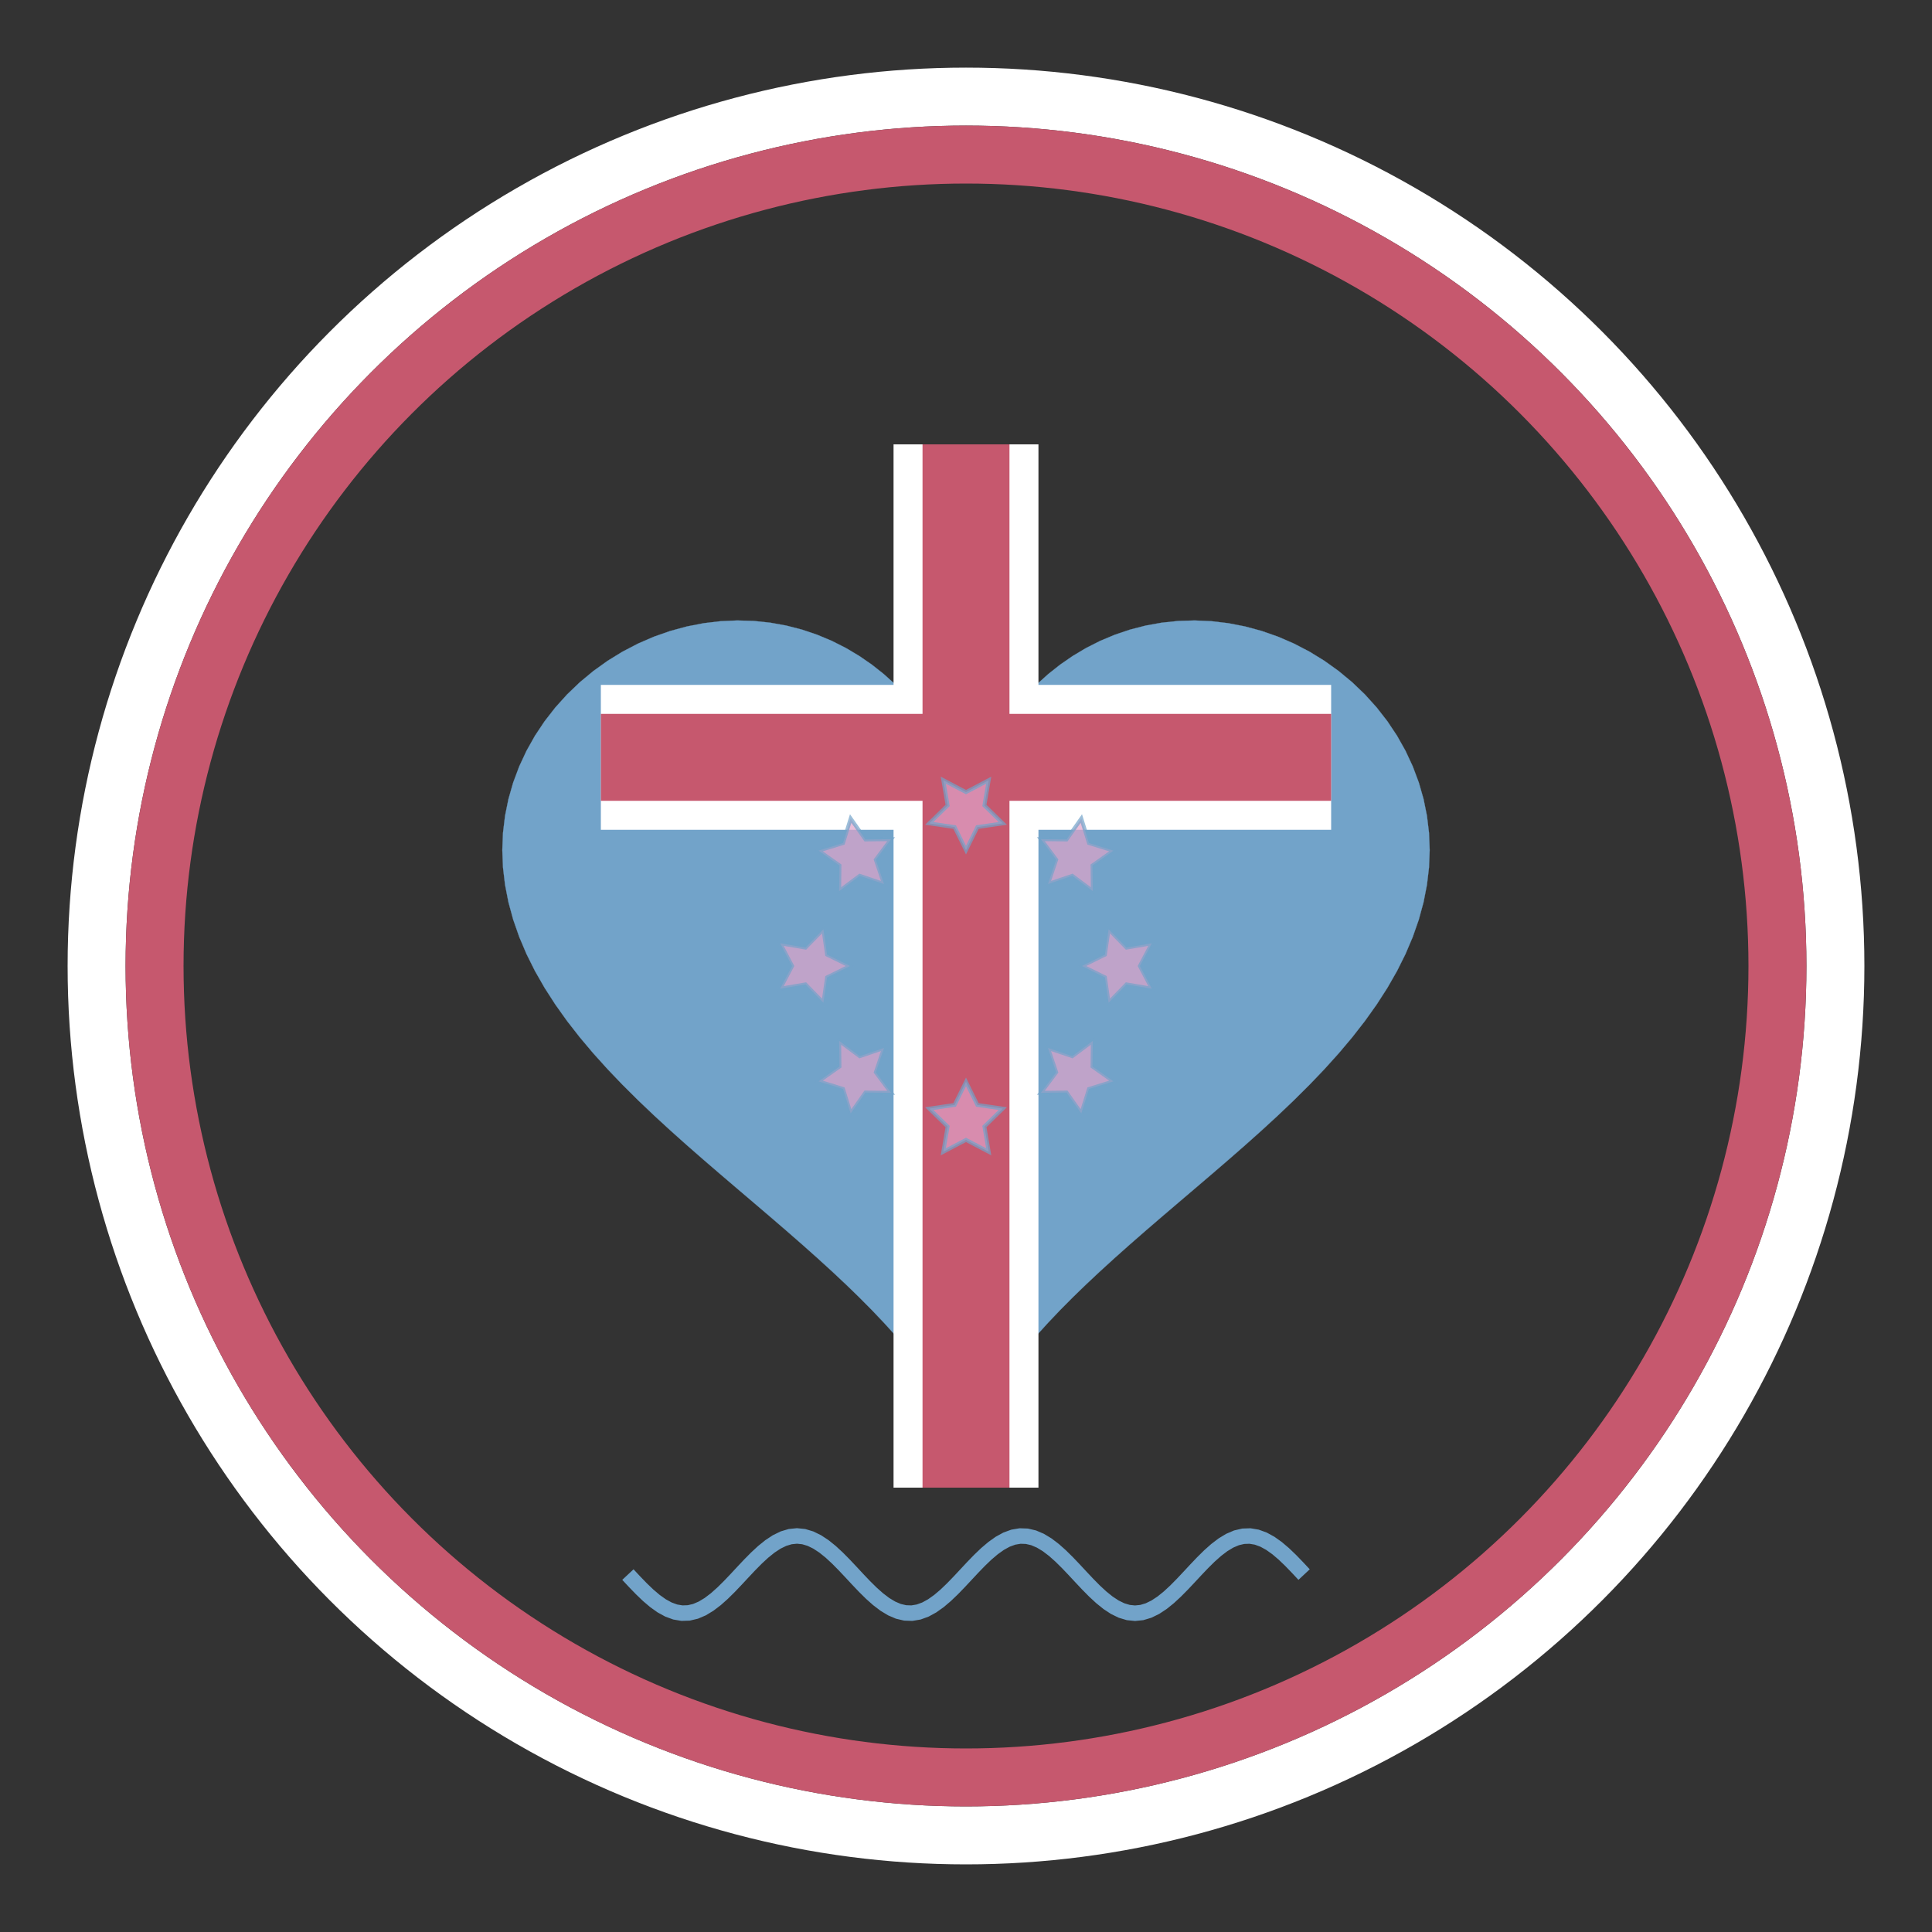
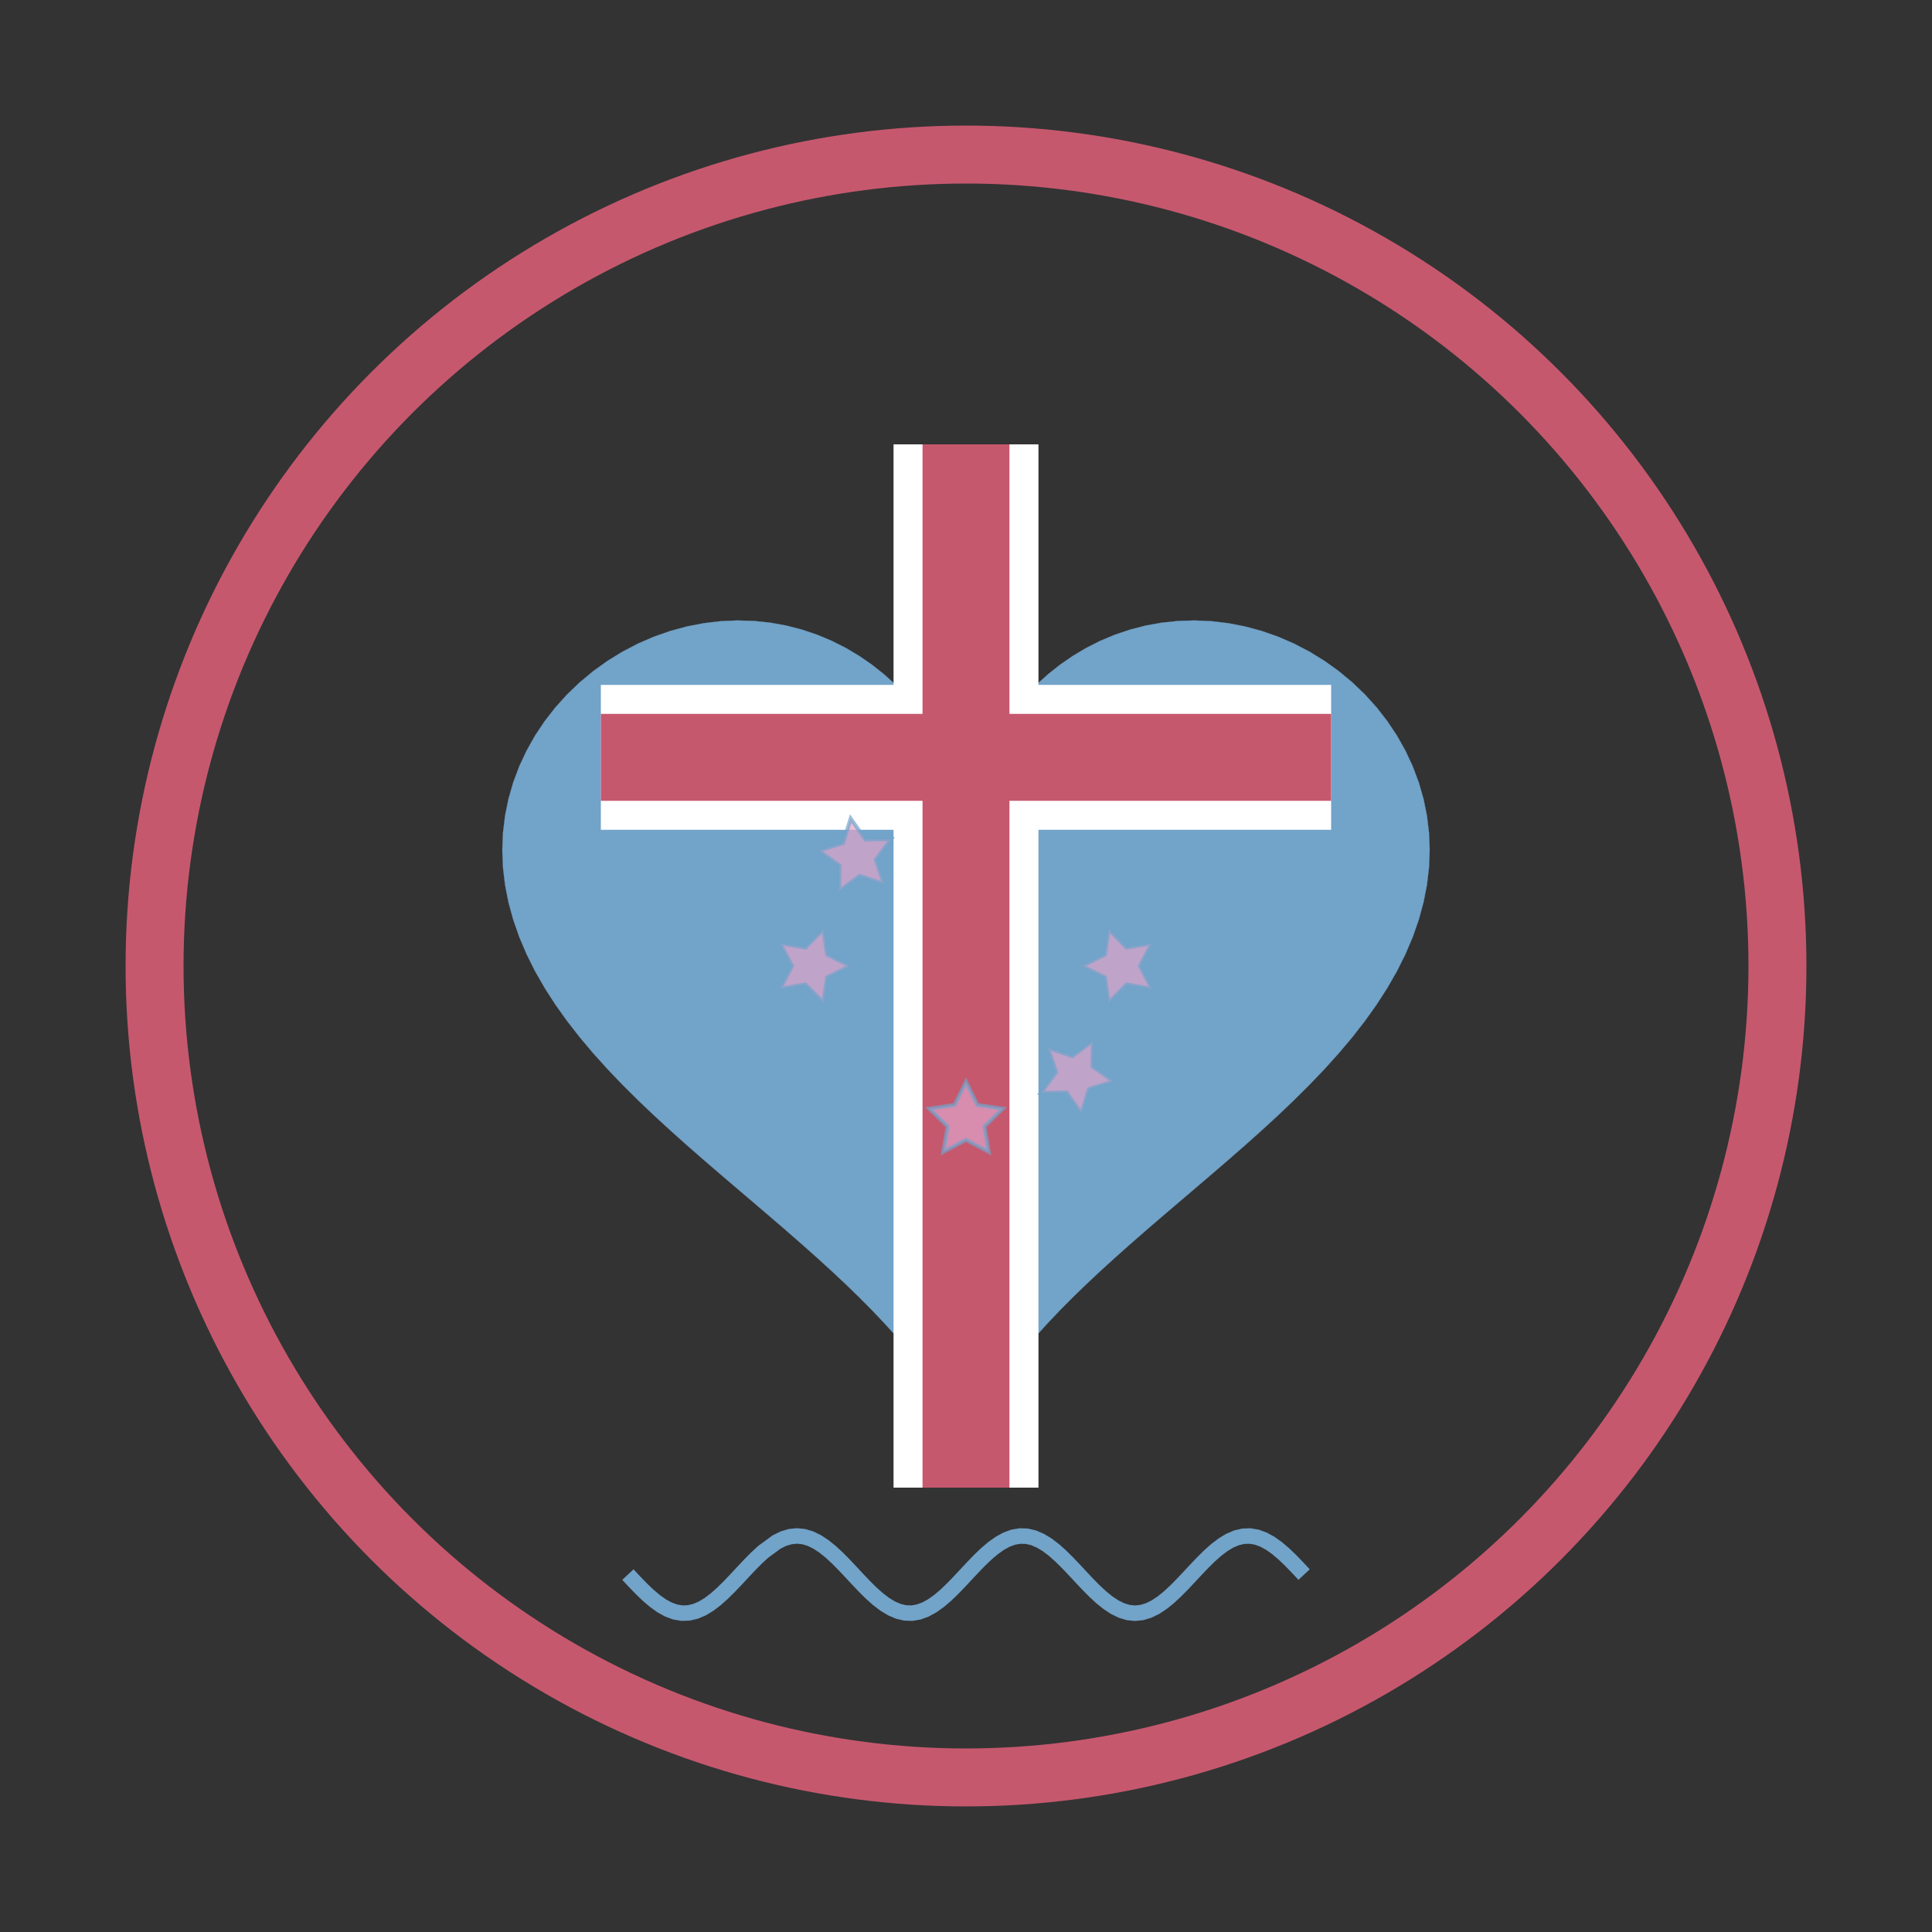
<svg xmlns="http://www.w3.org/2000/svg" baseProfile="full" height="10240px" version="1.1" width="10240px">
  <rect width="100%" height="100%" fill="#333333" stroke="none" />
  <defs />
-   <circle cx="5120.0" cy="5120.0" fill="none" r="4608.0" stroke="rgb(255, 255, 255)" stroke-width="307.2" />
  <circle cx="5120.0" cy="5120.0" fill="none" r="4300.8" stroke="rgb(198, 88, 110)" stroke-width="307.2" />
  <polygon fill="rgb(255, 255, 255)" points="5273.491,4356.433 5273.718,4351.881 5274.631,4341.923 5276.671,4326.279 5280.257,4305.118 5285.787,4278.733 5293.633,4247.496 5304.139,4211.844 5317.615,4172.264 5334.336,4129.289 5354.538,4083.489 5378.413,4035.465 5406.113,3985.836 5437.744,3935.237 5473.364,3884.305 5512.99,3833.675 5556.592,3783.966 5604.099,3735.778 5655.401,3689.685 5710.351,3646.224 5768.771,3605.897 5830.455,3569.162 5895.168,3536.437 5962.658,3508.093 6032.646,3484.462 6104.836,3465.832 6178.907,3452.45 6254.515,3444.523 6331.289,3442.214 6408.833,3445.647 6486.721,3454.897 6564.503,3469.992 6641.705,3490.909 6717.835,3517.572 6792.389,3549.854 6864.857,3587.574 6934.732,3630.501 7001.515,3678.359 7064.728,3730.829 7123.918,3787.56 7178.665,3848.172 7228.589,3912.269 7273.354,3979.447 7312.674,4049.306 7346.31,4121.463 7374.074,4195.561 7395.82,4271.278 7411.439,4348.338 7420.852,4426.508 7424.0,4505.6 7420.839,4585.463 7411.335,4665.973 7395.47,4747.017 7373.243,4828.491 7344.682,4910.284 7309.855,4992.28 7268.877,5074.358 7221.917,5156.393 7169.2,5238.266 7111.01,5319.866 7047.683,5401.095 6979.604,5481.871 6907.202,5562.133 6830.943,5641.837 6751.321,5720.955 6668.854,5799.475 6584.075,5877.397 6497.529,5954.729 6409.761,6031.484 6321.319,6107.676 6232.74,6183.318 6144.552,6258.415 6057.264,6332.965 5971.365,6406.953 5887.32,6480.352 5805.564,6553.119 5726.5,6625.191 5650.496,6696.49 5577.883,6766.918 5508.951,6836.359 5443.949,6904.678 5383.082,6971.722 5326.512,7037.322 5274.353,7101.293 5226.676,7163.439 5183.506,7223.552 5144.822,7281.413 5110.559,7336.8 5080.608,7389.484 5054.819,7439.238 5033.001,7485.834 5014.923,7529.049 5000.32,7568.668 4988.89,7604.482 4980.302,7636.294 4974.195,7663.911 4970.181,7687.137 4967.855,7705.714 4966.798,7718.91 5120.0,7614.213 5273.202,7718.91 5272.145,7705.714 5269.819,7687.137 5265.805,7663.911 5259.698,7636.294 5251.11,7604.482 5239.68,7568.668 5225.077,7529.049 5206.999,7485.834 5185.181,7439.238 5159.392,7389.484 5129.441,7336.8 5095.178,7281.413 5056.494,7223.552 5013.324,7163.439 4965.647,7101.293 4913.488,7037.322 4856.918,6971.722 4796.051,6904.678 4731.049,6836.359 4662.117,6766.918 4589.504,6696.49 4513.5,6625.191 4434.436,6553.119 4352.68,6480.352 4268.635,6406.953 4182.736,6332.965 4095.448,6258.415 4007.26,6183.318 3918.681,6107.676 3830.239,6031.484 3742.471,5954.729 3655.925,5877.397 3571.146,5799.475 3488.679,5720.955 3409.057,5641.837 3332.798,5562.133 3260.396,5481.871 3192.317,5401.095 3128.99,5319.866 3070.8,5238.266 3018.083,5156.393 2971.123,5074.358 2930.145,4992.28 2895.318,4910.284 2866.757,4828.491 2844.53,4747.017 2828.665,4665.973 2819.161,4585.463 2816.0,4505.6 2819.148,4426.508 2828.561,4348.338 2844.18,4271.278 2865.926,4195.561 2893.69,4121.463 2927.326,4049.306 2966.646,3979.447 3011.411,3912.269 3061.335,3848.172 3116.082,3787.56 3175.272,3730.829 3238.485,3678.359 3305.268,3630.501 3375.143,3587.574 3447.611,3549.854 3522.165,3517.572 3598.295,3490.909 3675.497,3469.992 3753.279,3454.897 3831.167,3445.647 3908.711,3442.214 3985.485,3444.523 4061.093,3452.45 4135.164,3465.832 4207.354,3484.462 4277.342,3508.093 4344.832,3536.437 4409.545,3569.162 4471.229,3605.897 4529.649,3646.224 4584.599,3689.685 4635.901,3735.778 4683.408,3783.966 4727.01,3833.675 4766.636,3884.305 4802.256,3935.237 4833.887,3985.836 4861.587,4035.465 4885.462,4083.489 4905.664,4129.289 4922.385,4172.264 4935.861,4211.844 4946.367,4247.496 4954.213,4278.733 4959.743,4305.118 4963.329,4326.279 4965.369,4341.923 4966.282,4351.881 4966.509,4356.433" stroke="rgb(255, 255, 255)" stroke-width="1" />
  <polygon fill="rgb(114, 163, 201)" points="5120.0,4352.0 5120.076,4348.895 5120.608,4339.617 5122.048,4324.274 5124.838,4303.045 5129.408,4276.178 5136.169,4243.984 5145.512,4206.841 5157.799,4165.179 5173.368,4119.484 5192.52,4070.288 5215.522,4018.163 5242.601,3963.714 5273.946,3907.575 5309.699,3850.399 5349.96,3792.849 5394.781,3735.595 5444.168,3679.305 5498.081,3624.634 5556.429,3572.222 5619.077,3522.685 5685.842,3476.608 5756.497,3434.54 5830.772,3396.988 5908.354,3364.413 5988.893,3337.226 6072.002,3315.783 6157.261,3300.383 6244.221,3291.268 6332.406,3288.618 6421.32,3292.556 6510.448,3303.141 6599.26,3320.377 6687.221,3344.208 6773.787,3374.526 6858.417,3411.17 6940.572,3453.932 7019.726,3502.56 7095.363,3556.763 7166.986,3616.216 7234.123,3680.565 7296.323,3749.432 7353.171,3822.423 7404.281,3899.128 7449.307,3979.132 7487.942,4062.019 7519.92,4147.376 7545.024,4234.796 7563.08,4323.887 7573.964,4414.273 7577.6,4505.6 7573.964,4597.535 7563.08,4689.774 7545.024,4782.039 7519.92,4874.082 7487.942,4965.688 7449.307,5056.67 7404.281,5146.875 7353.171,5236.176 7296.323,5324.479 7234.123,5411.715 7166.986,5497.839 7095.363,5582.831 7019.726,5666.687 6940.572,5749.421 6858.417,5831.062 6773.787,5911.645 6687.221,5991.212 6599.26,6069.81 6510.448,6147.48 6421.32,6224.264 6332.406,6300.192 6244.221,6375.287 6157.261,6449.556 6072.002,6522.993 5988.893,6595.574 5908.354,6667.256 5830.772,6737.975 5756.497,6807.651 5685.842,6876.178 5619.077,6943.435 5556.429,7009.278 5498.081,7073.547 5444.168,7136.063 5394.781,7196.635 5349.96,7255.059 5309.699,7311.121 5273.946,7364.6 5242.601,7415.271 5215.522,7462.909 5192.52,7507.292 5173.368,7548.203 5157.799,7585.434 5145.512,7618.79 5136.169,7648.092 5129.408,7673.175 5124.838,7693.9 5122.048,7710.146 5120.608,7721.82 5120.076,7728.851 5120.0,7731.2 5119.924,7728.851 5119.392,7721.82 5117.952,7710.146 5115.162,7693.9 5110.592,7673.175 5103.831,7648.092 5094.488,7618.79 5082.201,7585.434 5066.632,7548.203 5047.48,7507.292 5024.478,7462.909 4997.399,7415.271 4966.054,7364.6 4930.301,7311.121 4890.04,7255.059 4845.219,7196.635 4795.832,7136.063 4741.919,7073.547 4683.571,7009.278 4620.923,6943.435 4554.158,6876.178 4483.503,6807.651 4409.228,6737.975 4331.646,6667.256 4251.107,6595.574 4167.998,6522.993 4082.739,6449.556 3995.779,6375.287 3907.594,6300.192 3818.68,6224.264 3729.552,6147.48 3640.74,6069.81 3552.779,5991.212 3466.213,5911.645 3381.583,5831.062 3299.428,5749.421 3220.274,5666.687 3144.637,5582.831 3073.014,5497.839 3005.877,5411.715 2943.677,5324.479 2886.829,5236.176 2835.719,5146.875 2790.693,5056.67 2752.058,4965.688 2720.08,4874.082 2694.976,4782.039 2676.92,4689.774 2666.036,4597.535 2662.4,4505.6 2666.036,4414.273 2676.92,4323.887 2694.976,4234.796 2720.08,4147.376 2752.058,4062.019 2790.693,3979.132 2835.719,3899.128 2886.829,3822.423 2943.677,3749.432 3005.877,3680.565 3073.014,3616.216 3144.637,3556.763 3220.274,3502.56 3299.428,3453.932 3381.583,3411.17 3466.213,3374.526 3552.779,3344.208 3640.74,3320.377 3729.552,3303.141 3818.68,3292.556 3907.594,3288.618 3995.779,3291.268 4082.739,3300.383 4167.998,3315.783 4251.107,3337.226 4331.646,3364.413 4409.228,3396.988 4483.503,3434.54 4554.158,3476.608 4620.923,3522.685 4683.571,3572.222 4741.919,3624.634 4795.832,3679.305 4845.219,3735.595 4890.04,3792.849 4930.301,3850.399 4966.054,3907.575 4997.399,3963.714 5024.478,4018.163 5047.48,4070.288 5066.632,4119.484 5082.201,4165.179 5094.488,4206.841 5103.831,4243.984 5110.592,4276.178 5115.162,4303.045 5117.952,4324.274 5119.392,4339.617 5119.924,4348.895 5120.0,4352.0" stroke="rgb(114, 163, 201)" stroke-width="1" />
  <rect fill="rgb(255, 255, 255)" height="5529.6" width="768.0" x="4736.0" y="2355.2" />
  <rect fill="rgb(255, 255, 255)" height="768.0" width="3870.72" x="3184.64" y="3630.08" />
  <rect fill="rgb(198, 88, 110)" height="5529.6" width="460.8" x="4889.6" y="2355.2" />
  <rect fill="rgb(198, 88, 110)" height="460.8" width="3870.72" x="3184.64" y="3783.68" />
  <polygon fill="rgb(224, 163, 201)" fill-opacity="0.7" points="5734.4,5120.0 5856.357,5059.811 5875.913,4925.224 5970.843,5022.612 6104.887,4999.622 6041.6,5120.0 6104.887,5240.378 5970.843,5217.388 5875.913,5314.776 5856.357,5180.189" stroke="rgb(114, 163, 201)" stroke-opacity="0.7" stroke-width="20.48" />
  <polygon fill="rgb(224, 163, 201)" fill-opacity="0.7" points="5554.446,5554.446 5683.243,5598.123 5792.239,5516.784 5790.501,5652.773 5901.54,5731.3 5771.67,5771.67 5731.3,5901.54 5652.773,5790.501 5516.784,5792.239 5598.123,5683.243" stroke="rgb(114, 163, 201)" stroke-opacity="0.7" stroke-width="20.48" />
  <polygon fill="rgb(224, 163, 201)" fill-opacity="0.7" points="5120.0,5734.4 5180.189,5856.357 5314.776,5875.913 5217.388,5970.843 5240.378,6104.887 5120.0,6041.6 4999.622,6104.887 5022.612,5970.843 4925.224,5875.913 5059.811,5856.357" stroke="rgb(114, 163, 201)" stroke-opacity="0.7" stroke-width="20.48" />
-   <polygon fill="rgb(224, 163, 201)" fill-opacity="0.7" points="4685.554,5554.446 4641.877,5683.243 4723.216,5792.239 4587.227,5790.501 4508.7,5901.54 4468.33,5771.67 4338.46,5731.3 4449.499,5652.773 4447.761,5516.784 4556.757,5598.123" stroke="rgb(114, 163, 201)" stroke-opacity="0.7" stroke-width="20.48" />
  <polygon fill="rgb(224, 163, 201)" fill-opacity="0.7" points="4505.6,5120.0 4383.643,5180.189 4364.087,5314.776 4269.157,5217.388 4135.113,5240.378 4198.4,5120.0 4135.113,4999.622 4269.157,5022.612 4364.087,4925.224 4383.643,5059.811" stroke="rgb(114, 163, 201)" stroke-opacity="0.7" stroke-width="20.48" />
  <polygon fill="rgb(224, 163, 201)" fill-opacity="0.7" points="4685.554,4685.554 4556.757,4641.877 4447.761,4723.216 4449.499,4587.227 4338.46,4508.7 4468.33,4468.33 4508.7,4338.46 4587.227,4449.499 4723.216,4447.761 4641.877,4556.757" stroke="rgb(114, 163, 201)" stroke-opacity="0.7" stroke-width="20.48" />
-   <polygon fill="rgb(224, 163, 201)" fill-opacity="0.7" points="5120.0,4505.6 5059.811,4383.643 4925.224,4364.087 5022.612,4269.157 4999.622,4135.113 5120.0,4198.4 5240.378,4135.113 5217.388,4269.157 5314.776,4364.087 5180.189,4383.643" stroke="rgb(114, 163, 201)" stroke-opacity="0.7" stroke-width="20.48" />
-   <polygon fill="rgb(224, 163, 201)" fill-opacity="0.7" points="5554.446,4685.554 5598.123,4556.757 5516.784,4447.761 5652.773,4449.499 5731.3,4338.46 5771.67,4468.33 5901.54,4508.7 5790.501,4587.227 5792.239,4723.216 5683.243,4641.877" stroke="rgb(114, 163, 201)" stroke-opacity="0.7" stroke-width="20.48" />
-   <path d="M 3328.0,8345.6 L 3363.84,8383.976 L 3399.68,8420.992 L 3435.52,8455.337 L 3471.36,8485.795 L 3507.2,8511.287 L 3543.04,8530.909 L 3578.88,8543.966 L 3614.72,8549.996 L 3650.56,8548.785 L 3686.4,8540.376 L 3722.24,8525.068 L 3758.08,8503.401 L 3793.92,8476.144 L 3829.76,8444.263 L 3865.6,8408.887 L 3901.44,8371.268 L 3937.28,8332.741 L 3973.12,8294.668 L 4008.96,8258.4 L 4044.8,8225.222 L 4080.64,8196.307 L 4116.48,8172.682 L 4152.32,8155.182 L 4188.16,8144.428 L 4224.0,8140.8 L 4259.84,8144.428 L 4295.68,8155.182 L 4331.52,8172.682 L 4367.36,8196.307 L 4403.2,8225.222 L 4439.04,8258.4 L 4474.88,8294.668 L 4510.72,8332.741 L 4546.56,8371.268 L 4582.4,8408.887 L 4618.24,8444.263 L 4654.08,8476.144 L 4689.92,8503.401 L 4725.76,8525.068 L 4761.6,8540.376 L 4797.44,8548.785 L 4833.28,8549.996 L 4869.12,8543.966 L 4904.96,8530.909 L 4940.8,8511.287 L 4976.64,8485.795 L 5012.48,8455.337 L 5048.32,8420.992 L 5084.16,8383.976 L 5120.0,8345.6 L 5155.84,8307.224 L 5191.68,8270.208 L 5227.52,8235.863 L 5263.36,8205.405 L 5299.2,8179.913 L 5335.04,8160.291 L 5370.88,8147.234 L 5406.72,8141.204 L 5442.56,8142.415 L 5478.4,8150.824 L 5514.24,8166.132 L 5550.08,8187.799 L 5585.92,8215.056 L 5621.76,8246.937 L 5657.6,8282.313 L 5693.44,8319.932 L 5729.28,8358.459 L 5765.12,8396.532 L 5800.96,8432.8 L 5836.8,8465.978 L 5872.64,8494.893 L 5908.48,8518.518 L 5944.32,8536.018 L 5980.16,8546.772 L 6016.0,8550.4 L 6051.84,8546.772 L 6087.68,8536.018 L 6123.52,8518.518 L 6159.36,8494.893 L 6195.2,8465.978 L 6231.04,8432.8 L 6266.88,8396.532 L 6302.72,8358.459 L 6338.56,8319.932 L 6374.4,8282.313 L 6410.24,8246.937 L 6446.08,8215.056 L 6481.92,8187.799 L 6517.76,8166.132 L 6553.6,8150.824 L 6589.44,8142.415 L 6625.28,8141.204 L 6661.12,8147.234 L 6696.96,8160.291 L 6732.8,8179.913 L 6768.64,8205.405 L 6804.48,8235.863 L 6840.32,8270.208 L 6876.16,8307.224 L 6912.0,8345.6" fill="none" stroke="rgb(114, 163, 201)" stroke-width="81.92" />
+   <path d="M 3328.0,8345.6 L 3363.84,8383.976 L 3399.68,8420.992 L 3435.52,8455.337 L 3471.36,8485.795 L 3507.2,8511.287 L 3543.04,8530.909 L 3578.88,8543.966 L 3614.72,8549.996 L 3650.56,8548.785 L 3686.4,8540.376 L 3722.24,8525.068 L 3758.08,8503.401 L 3793.92,8476.144 L 3829.76,8444.263 L 3865.6,8408.887 L 3901.44,8371.268 L 3937.28,8332.741 L 3973.12,8294.668 L 4008.96,8258.4 L 4044.8,8225.222 L 4116.48,8172.682 L 4152.32,8155.182 L 4188.16,8144.428 L 4224.0,8140.8 L 4259.84,8144.428 L 4295.68,8155.182 L 4331.52,8172.682 L 4367.36,8196.307 L 4403.2,8225.222 L 4439.04,8258.4 L 4474.88,8294.668 L 4510.72,8332.741 L 4546.56,8371.268 L 4582.4,8408.887 L 4618.24,8444.263 L 4654.08,8476.144 L 4689.92,8503.401 L 4725.76,8525.068 L 4761.6,8540.376 L 4797.44,8548.785 L 4833.28,8549.996 L 4869.12,8543.966 L 4904.96,8530.909 L 4940.8,8511.287 L 4976.64,8485.795 L 5012.48,8455.337 L 5048.32,8420.992 L 5084.16,8383.976 L 5120.0,8345.6 L 5155.84,8307.224 L 5191.68,8270.208 L 5227.52,8235.863 L 5263.36,8205.405 L 5299.2,8179.913 L 5335.04,8160.291 L 5370.88,8147.234 L 5406.72,8141.204 L 5442.56,8142.415 L 5478.4,8150.824 L 5514.24,8166.132 L 5550.08,8187.799 L 5585.92,8215.056 L 5621.76,8246.937 L 5657.6,8282.313 L 5693.44,8319.932 L 5729.28,8358.459 L 5765.12,8396.532 L 5800.96,8432.8 L 5836.8,8465.978 L 5872.64,8494.893 L 5908.48,8518.518 L 5944.32,8536.018 L 5980.16,8546.772 L 6016.0,8550.4 L 6051.84,8546.772 L 6087.68,8536.018 L 6123.52,8518.518 L 6159.36,8494.893 L 6195.2,8465.978 L 6231.04,8432.8 L 6266.88,8396.532 L 6302.72,8358.459 L 6338.56,8319.932 L 6374.4,8282.313 L 6410.24,8246.937 L 6446.08,8215.056 L 6481.92,8187.799 L 6517.76,8166.132 L 6553.6,8150.824 L 6589.44,8142.415 L 6625.28,8141.204 L 6661.12,8147.234 L 6696.96,8160.291 L 6732.8,8179.913 L 6768.64,8205.405 L 6804.48,8235.863 L 6840.32,8270.208 L 6876.16,8307.224 L 6912.0,8345.6" fill="none" stroke="rgb(114, 163, 201)" stroke-width="81.92" />
</svg>